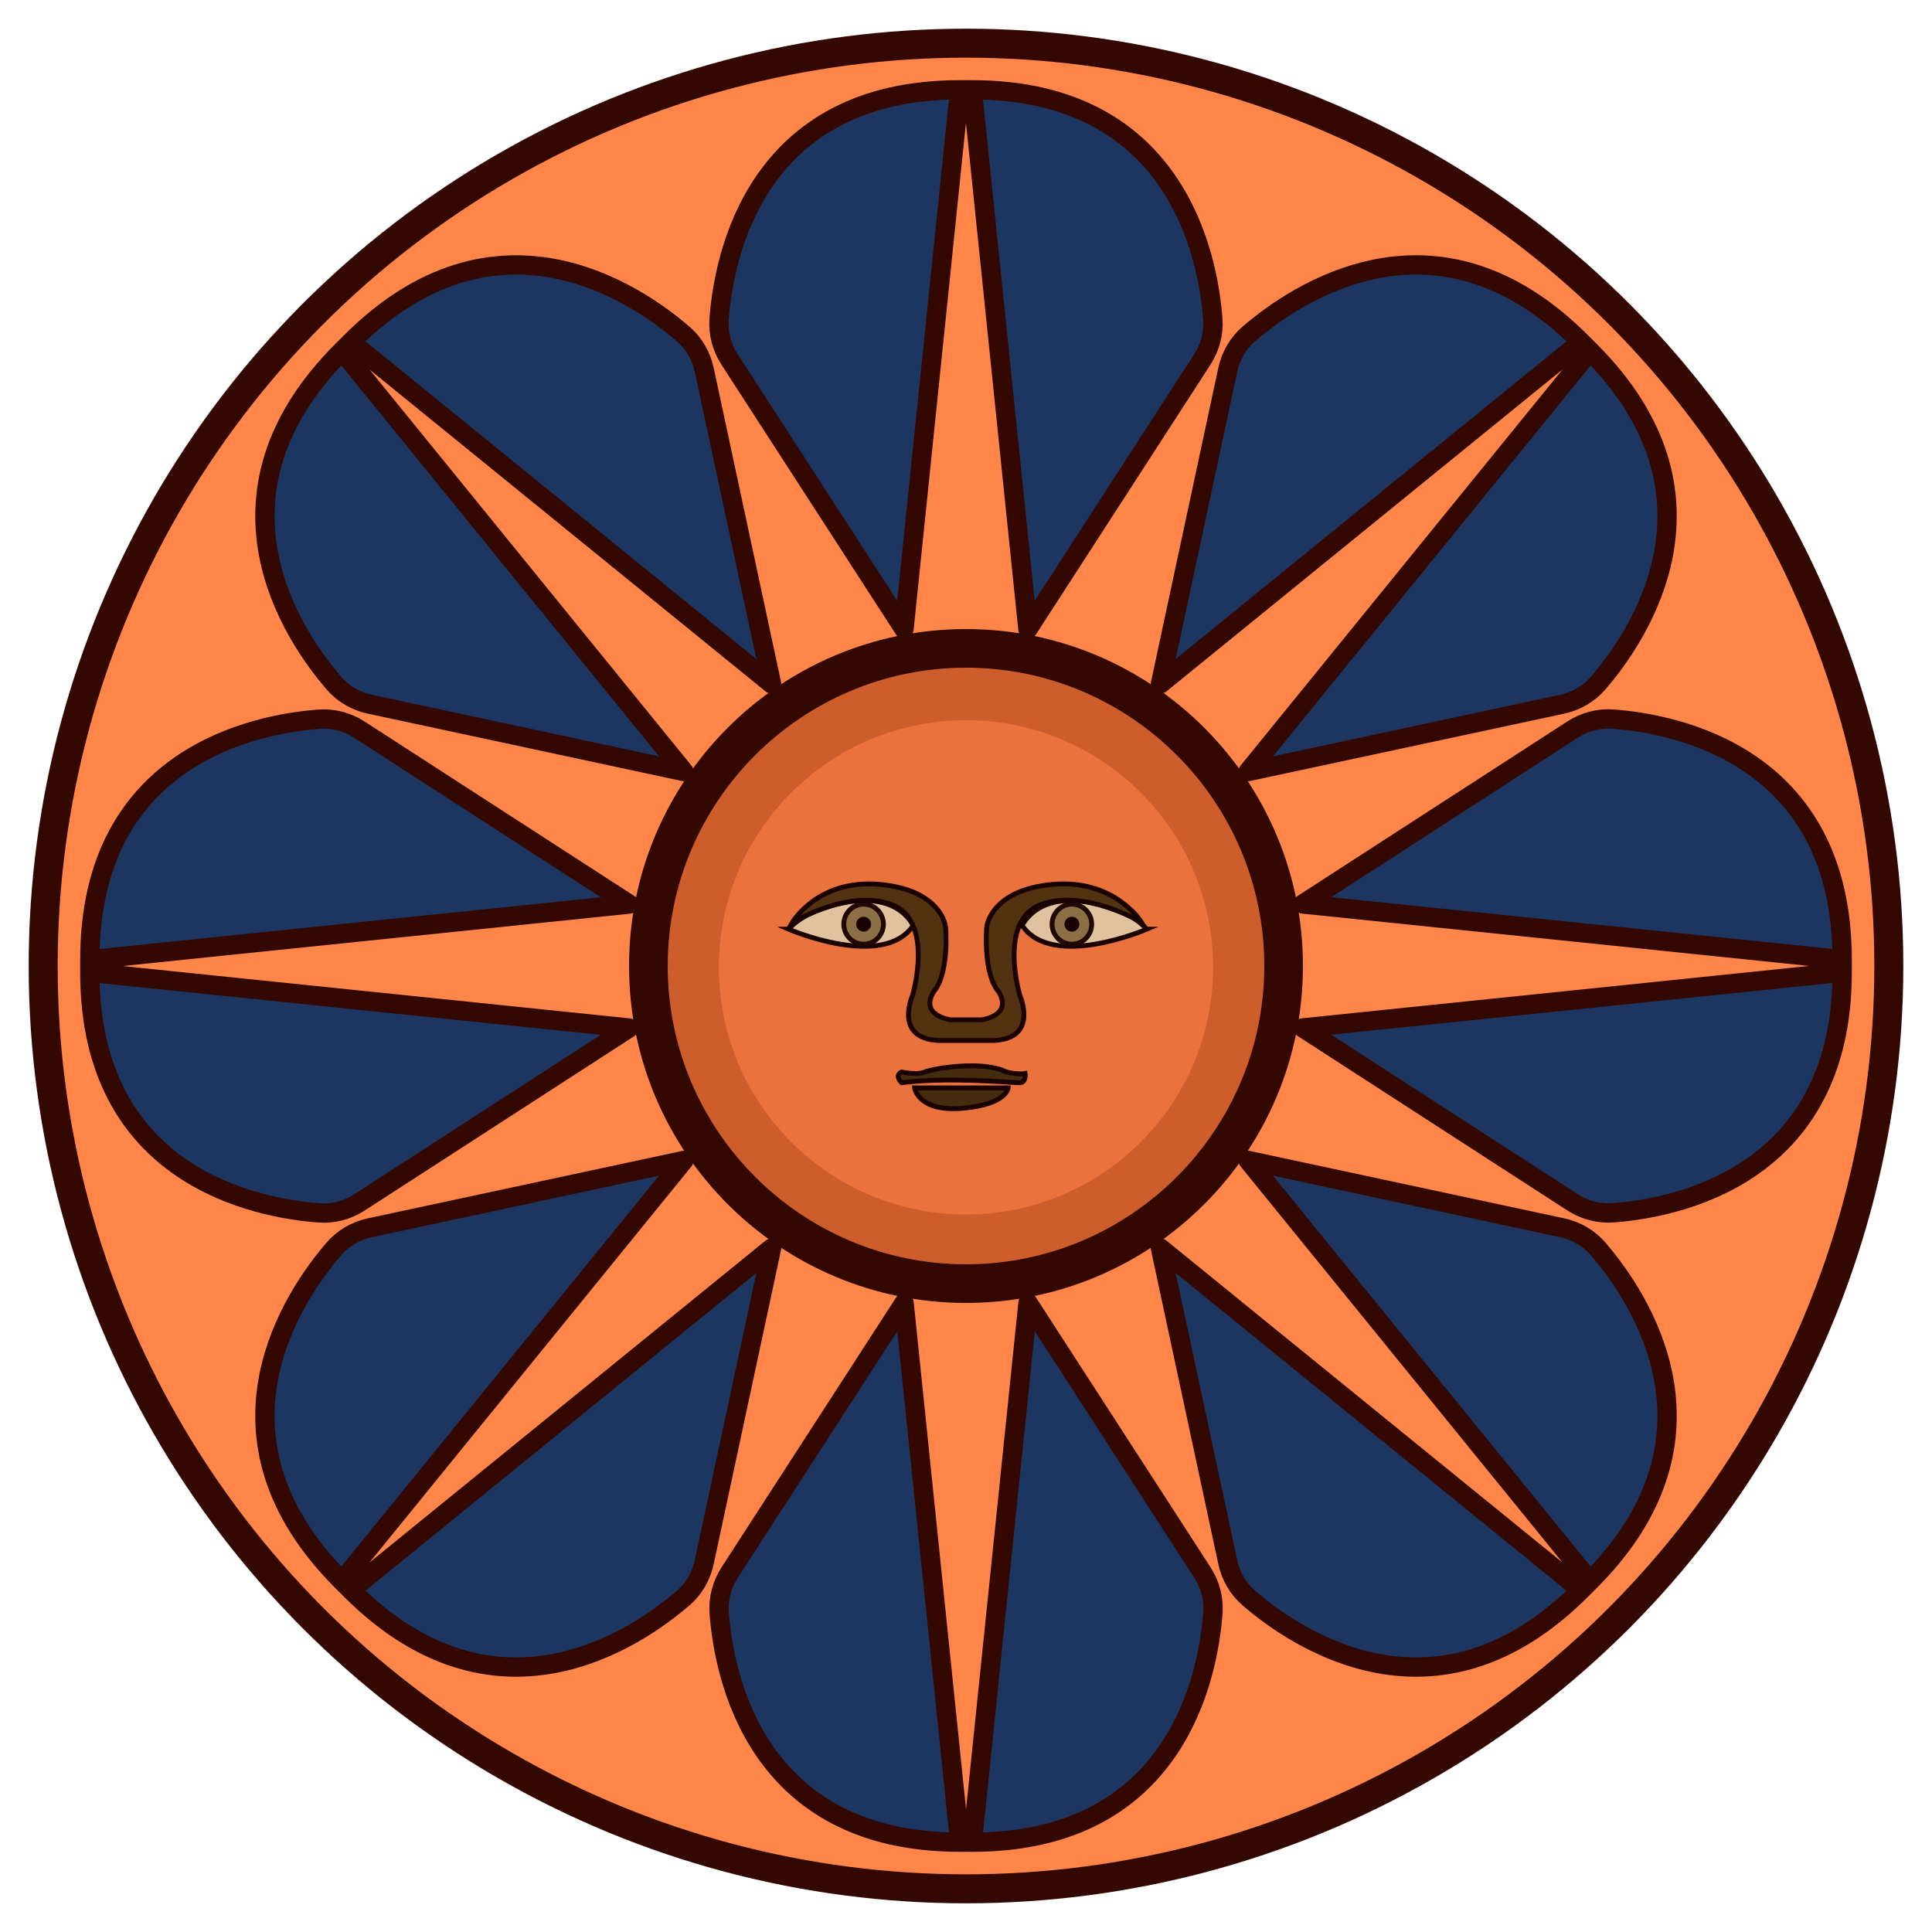
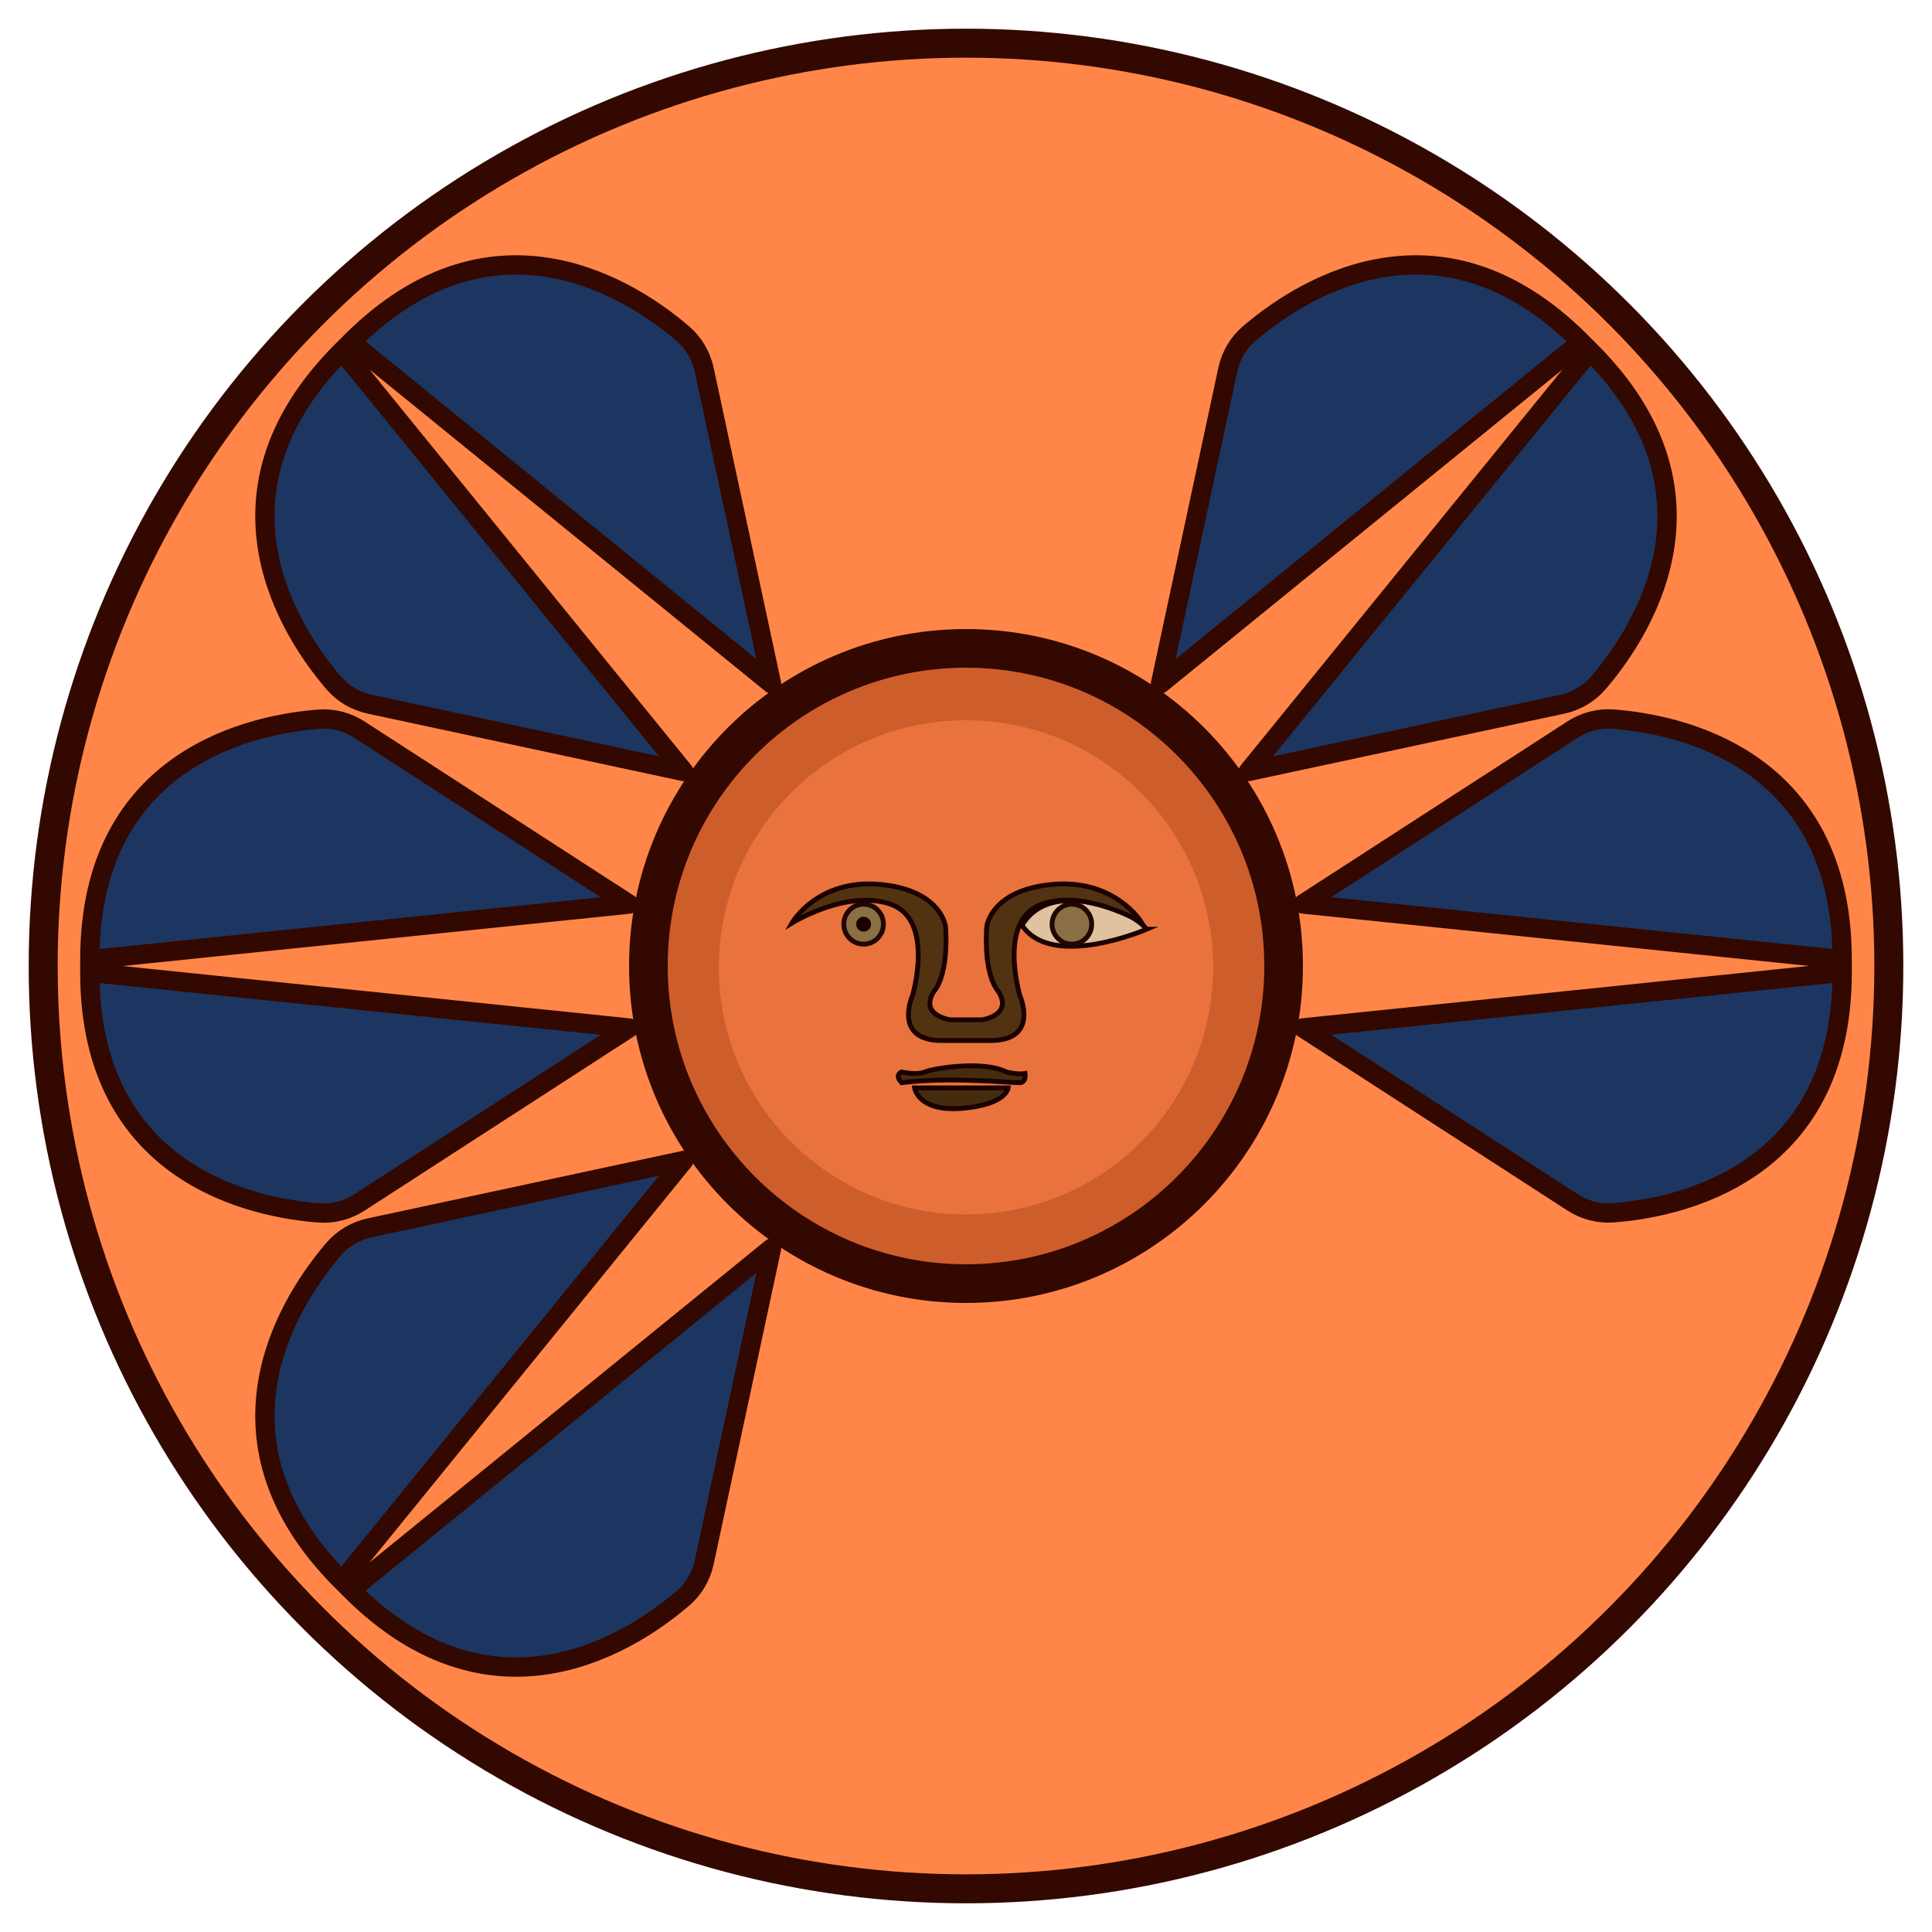
<svg xmlns="http://www.w3.org/2000/svg" id="Livello_1" data-name="Livello 1" width="200" height="200" viewBox="0 0 200 200">
  <g>
    <circle cx="100" cy="100" r="95.53" fill="#ff8648" stroke="#320800" stroke-miterlimit="10" stroke-width="3" />
    <g>
      <g>
-         <path d="m100.65,190.7c21.17,0,24.43-17.29,24.91-23.73.11-1.47-.28-2.93-1.08-4.17l-18.06-27.92-5.76,55.81h-1.31l-5.76-55.81-18.06,27.92c-.8,1.24-1.19,2.7-1.08,4.17.48,6.44,3.74,23.73,24.91,23.73h1.31Z" fill="#1c3661" stroke="#320800" stroke-linejoin="round" stroke-width="2" />
-         <path d="m99.35,9.3c-21.17,0-24.43,17.29-24.91,23.73-.11,1.47.28,2.93,1.08,4.17l18.06,27.92,5.76-55.81h1.31l5.76,55.81,18.06-27.92c.8-1.24,1.19-2.7,1.08-4.17-.48-6.44-3.74-23.73-24.91-23.73h-1.31Z" fill="#1c3661" stroke="#320800" stroke-linejoin="round" stroke-width="2" />
-       </g>
+         </g>
      <g>
        <path d="m9.3,100.65c0,21.17,17.29,24.43,23.73,24.91,1.47.11,2.93-.28,4.17-1.08l27.92-18.06-55.81-5.76v-1.31l55.81-5.76-27.92-18.06c-1.24-.8-2.7-1.19-4.17-1.08-6.44.48-23.73,3.74-23.73,24.91v1.31Z" fill="#1c3661" stroke="#320800" stroke-linejoin="round" stroke-width="2" />
        <path d="m190.7,99.35c0-21.17-17.29-24.43-23.73-24.91-1.47-.11-2.93.28-4.17,1.08l-27.92,18.06,55.81,5.76v1.31l-55.81,5.76,27.92,18.06c1.24.8,2.7,1.19,4.17,1.08,6.44-.48,23.73-3.74,23.73-24.91v-1.31Z" fill="#1c3661" stroke="#320800" stroke-linejoin="round" stroke-width="2" />
      </g>
      <g>
        <path d="m36.33,164.6c14.97,14.97,29.5,5.05,34.39.83,1.12-.96,1.87-2.27,2.18-3.71l6.97-32.51-43.54,35.39-.93-.93,35.39-43.54-32.51,6.97c-1.44.31-2.75,1.07-3.71,2.18-4.22,4.89-14.14,19.42.83,34.39l.93.93Z" fill="#1c3661" stroke="#320800" stroke-linejoin="round" stroke-width="2" />
        <path d="m163.67,35.4c-14.97-14.97-29.5-5.05-34.39-.83-1.12.96-1.87,2.27-2.18,3.71l-6.97,32.51,43.54-35.39.93.93-35.39,43.54,32.51-6.97c1.44-.31,2.75-1.07,3.71-2.18,4.22-4.89,14.14-19.42-.83-34.39l-.93-.93Z" fill="#1c3661" stroke="#320800" stroke-linejoin="round" stroke-width="2" />
      </g>
      <g>
        <path d="m35.4,36.33c-14.97,14.97-5.05,29.5-.83,34.39.96,1.12,2.27,1.87,3.71,2.18l32.51,6.97-35.39-43.54.93-.93,43.54,35.39-6.97-32.51c-.31-1.44-1.07-2.75-2.18-3.71-4.89-4.22-19.42-14.14-34.39.83l-.93.93Z" fill="#1c3661" stroke="#320800" stroke-linejoin="round" stroke-width="2" />
-         <path d="m164.6,163.67c14.97-14.97,5.05-29.5.83-34.39-.96-1.12-2.27-1.87-3.71-2.18l-32.51-6.97,35.39,43.54-.93.93-43.54-35.39,6.97,32.51c.31,1.44,1.07,2.75,2.18,3.71,4.89,4.22,19.42,14.14,34.39-.83l.93-.93Z" fill="#1c3661" stroke="#320800" stroke-linejoin="round" stroke-width="2" />
      </g>
    </g>
    <g>
      <circle cx="100" cy="100" r="32.88" fill="#ce5d2c" />
      <path d="m100,69.12c17.03,0,30.88,13.85,30.88,30.88s-13.85,30.88-30.88,30.88-30.88-13.85-30.88-30.88,13.85-30.88,30.88-30.88m0-4c-19.27,0-34.88,15.62-34.88,34.88s15.62,34.88,34.88,34.88,34.88-15.62,34.88-34.88-15.62-34.88-34.88-34.88h0Z" fill="#320800" />
    </g>
    <circle cx="100" cy="100.14" r="25.58" fill="#ea733d" />
  </g>
  <g>
    <g>
-       <path d="m81.65,96.19s.69-.9,2.22-1.61c3.04-1.41,8.43-2.61,10.68,1.21-3.11,4.64-12.91.4-12.91.4Z" fill="#e0c29e" stroke="#1a0100" stroke-miterlimit="10" stroke-width=".5" />
      <ellipse cx="89.4" cy="95.67" rx="2.05" ry="2.07" fill="#8b7045" stroke="#200700" stroke-miterlimit="10" stroke-width=".5" />
      <circle cx="89.4" cy="95.67" r=".77" fill="#190000" />
    </g>
    <g>
      <path d="m118.7,96.19s-.69-.9-2.22-1.61c-3.04-1.41-8.43-2.61-10.68,1.21,3.11,4.64,12.91.4,12.91.4Z" fill="#e0c29e" stroke="#1a0100" stroke-miterlimit="10" stroke-width=".5" />
      <ellipse cx="110.96" cy="95.67" rx="2.05" ry="2.07" fill="#8b7045" stroke="#200700" stroke-miterlimit="10" stroke-width=".5" />
-       <circle cx="110.96" cy="95.67" r=".77" fill="#190000" />
    </g>
    <path d="m97.17,107.71c-4.69-.2-2.71-4.64-2.71-4.64,0,0,2.32-7.75-2.17-9.43s-10.3,1.9-10.3,1.9c0,0,2.61-4.55,9.04-3.99s6.85,4.36,6.85,4.36c0,0,.44,4.78-1.23,6.76-1.49,2.46,1.73,2.9,1.73,2.9h3.27s3.22-.44,1.73-2.9c-1.67-1.98-1.23-6.76-1.23-6.76,0,0,.42-3.8,6.85-4.36s9.16,3.92,9.16,3.92c0,0-5.92-3.51-10.41-1.83s-2.17,9.43-2.17,9.43c0,0,1.98,4.44-2.71,4.64h-5.67Z" fill="#513311" stroke="#1a0100" stroke-miterlimit="10" stroke-width=".5" />
    <path d="m93.34,110.97s1.55.36,2.4,0,5.99-1.24,8.43,0c1.28.31,1.95.16,1.95.16,0,0,.14.95-.58.95-1.15,0-7.23-.62-12.2,0-.8-.81,0-1.11,0-1.11Z" fill="#452c0e" stroke="#1a0100" stroke-miterlimit="10" stroke-width=".5" />
    <path d="m94.68,112.62s.34,2.5,4.94,2.11,4.74-2.11,4.74-2.11h-9.68Z" fill="#452c0e" stroke="#1a0100" stroke-miterlimit="10" stroke-width=".5" />
  </g>
</svg>